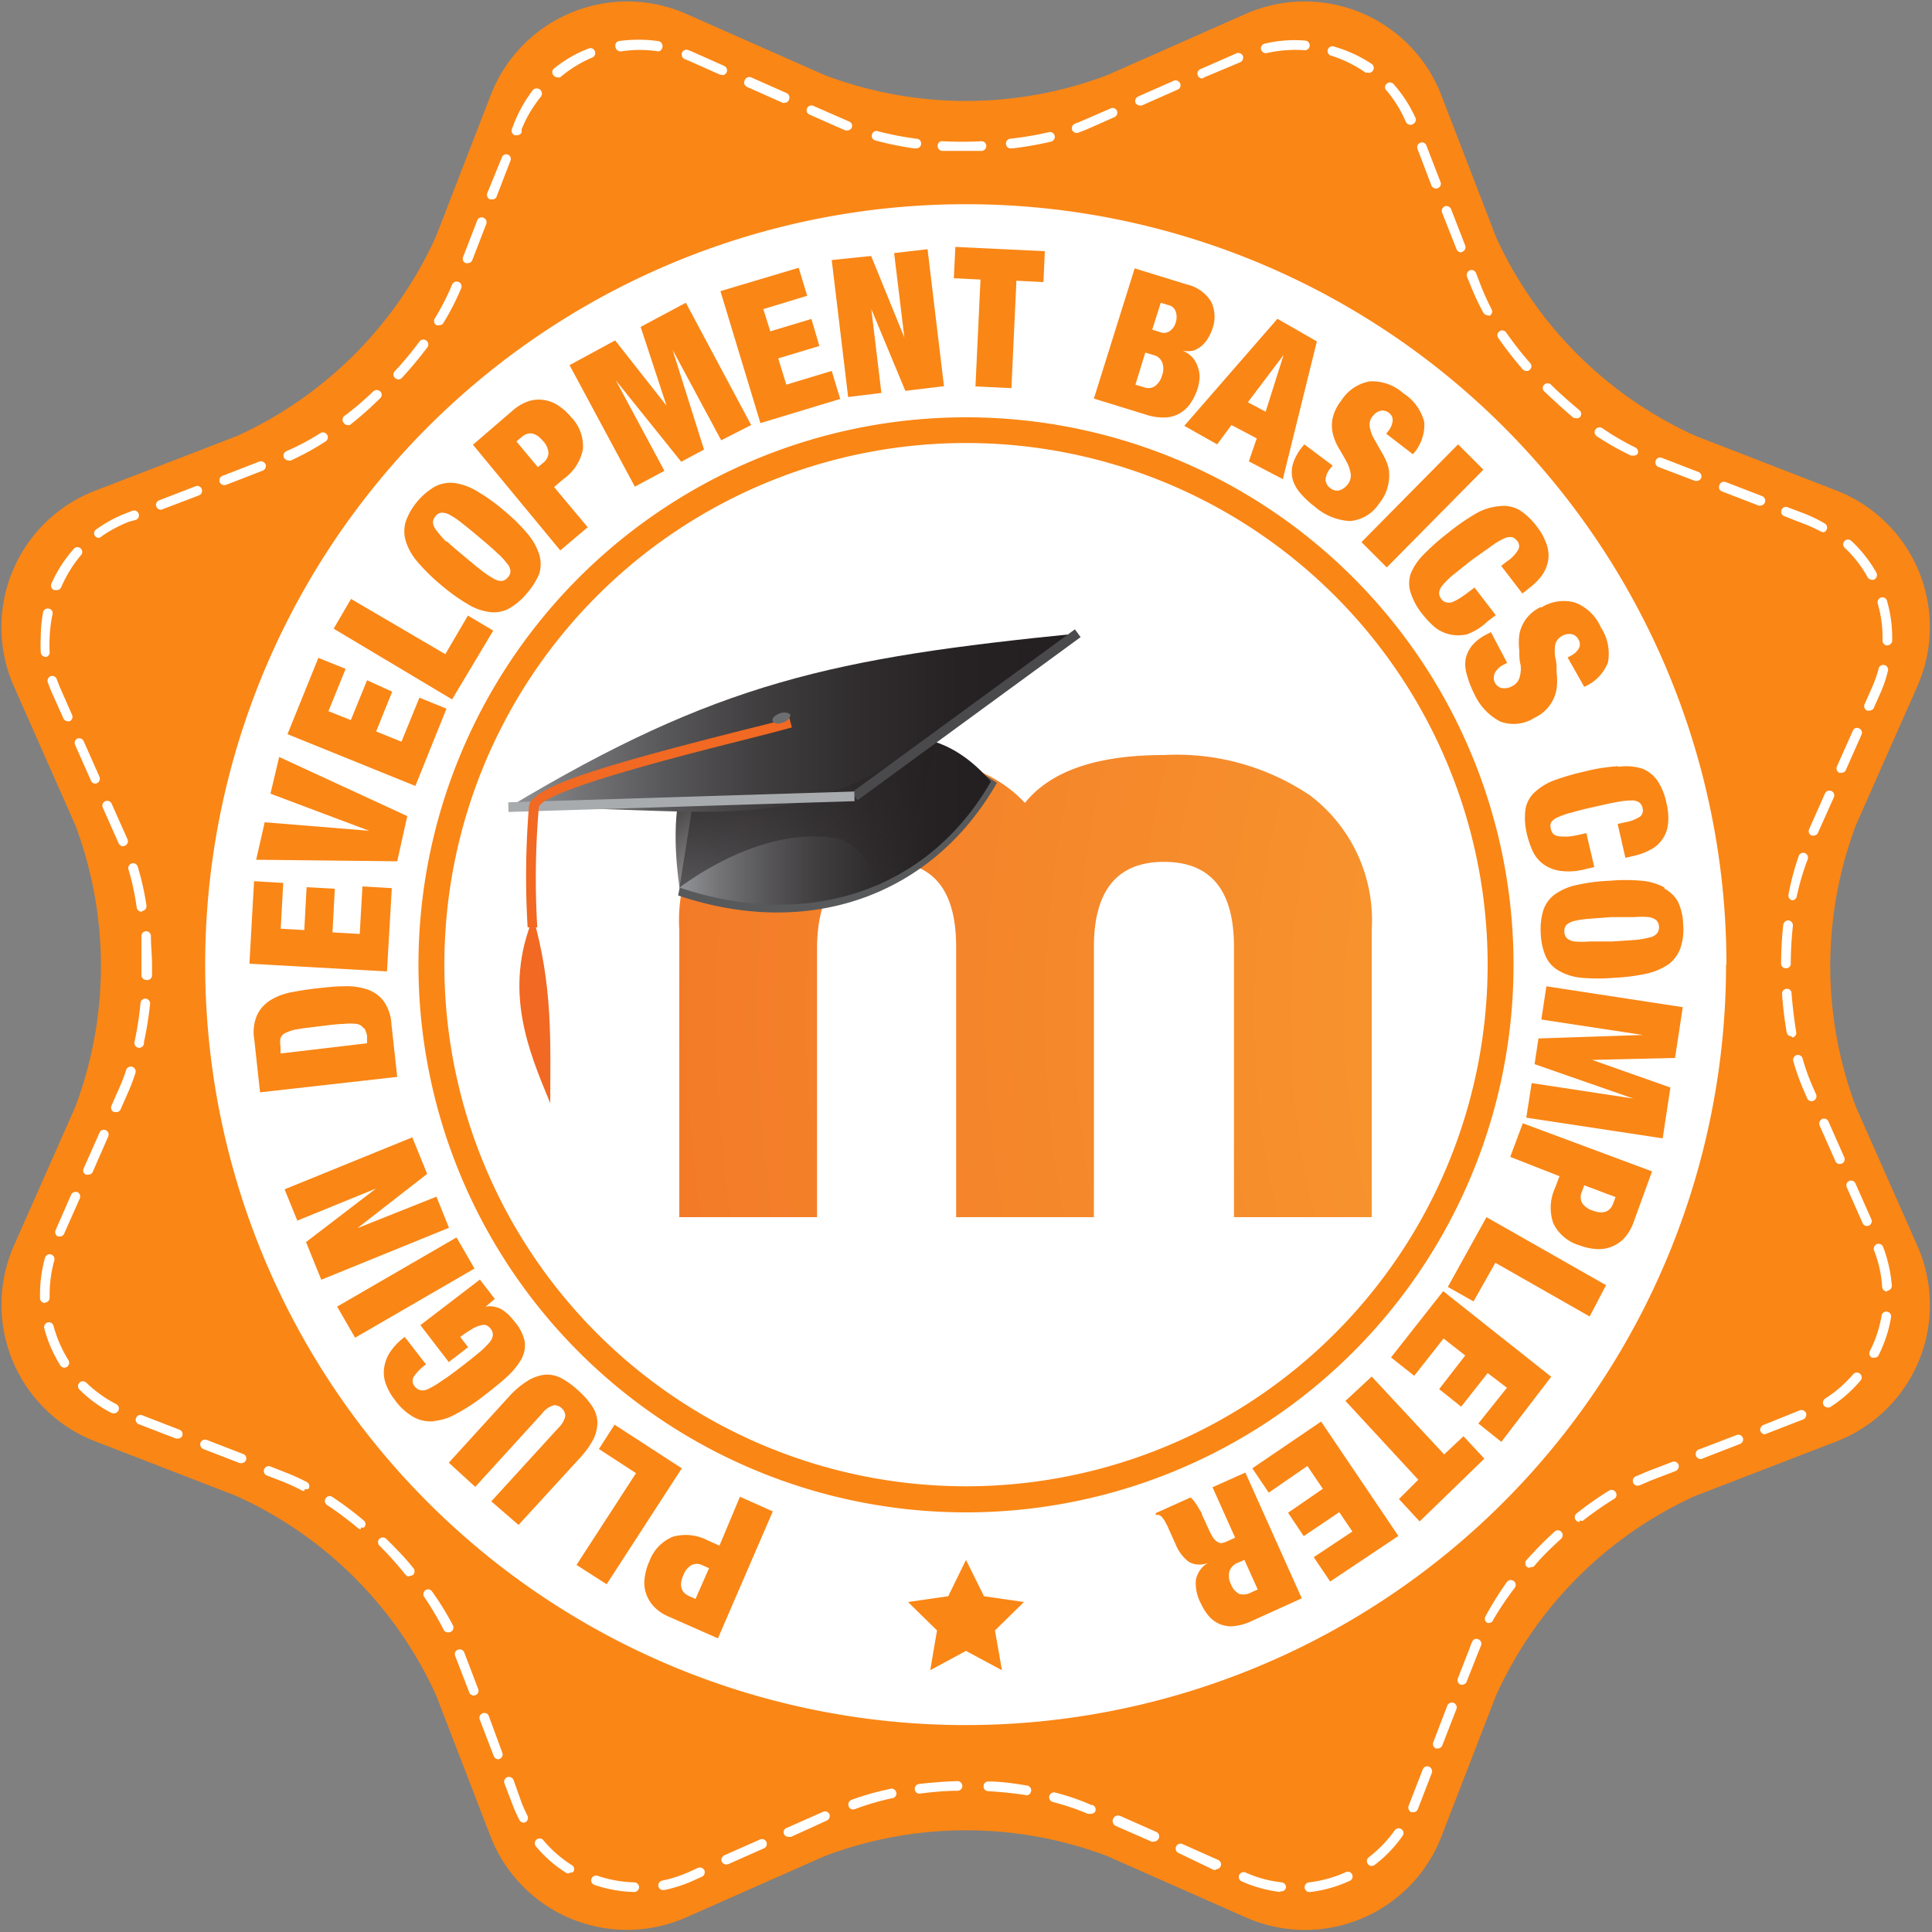
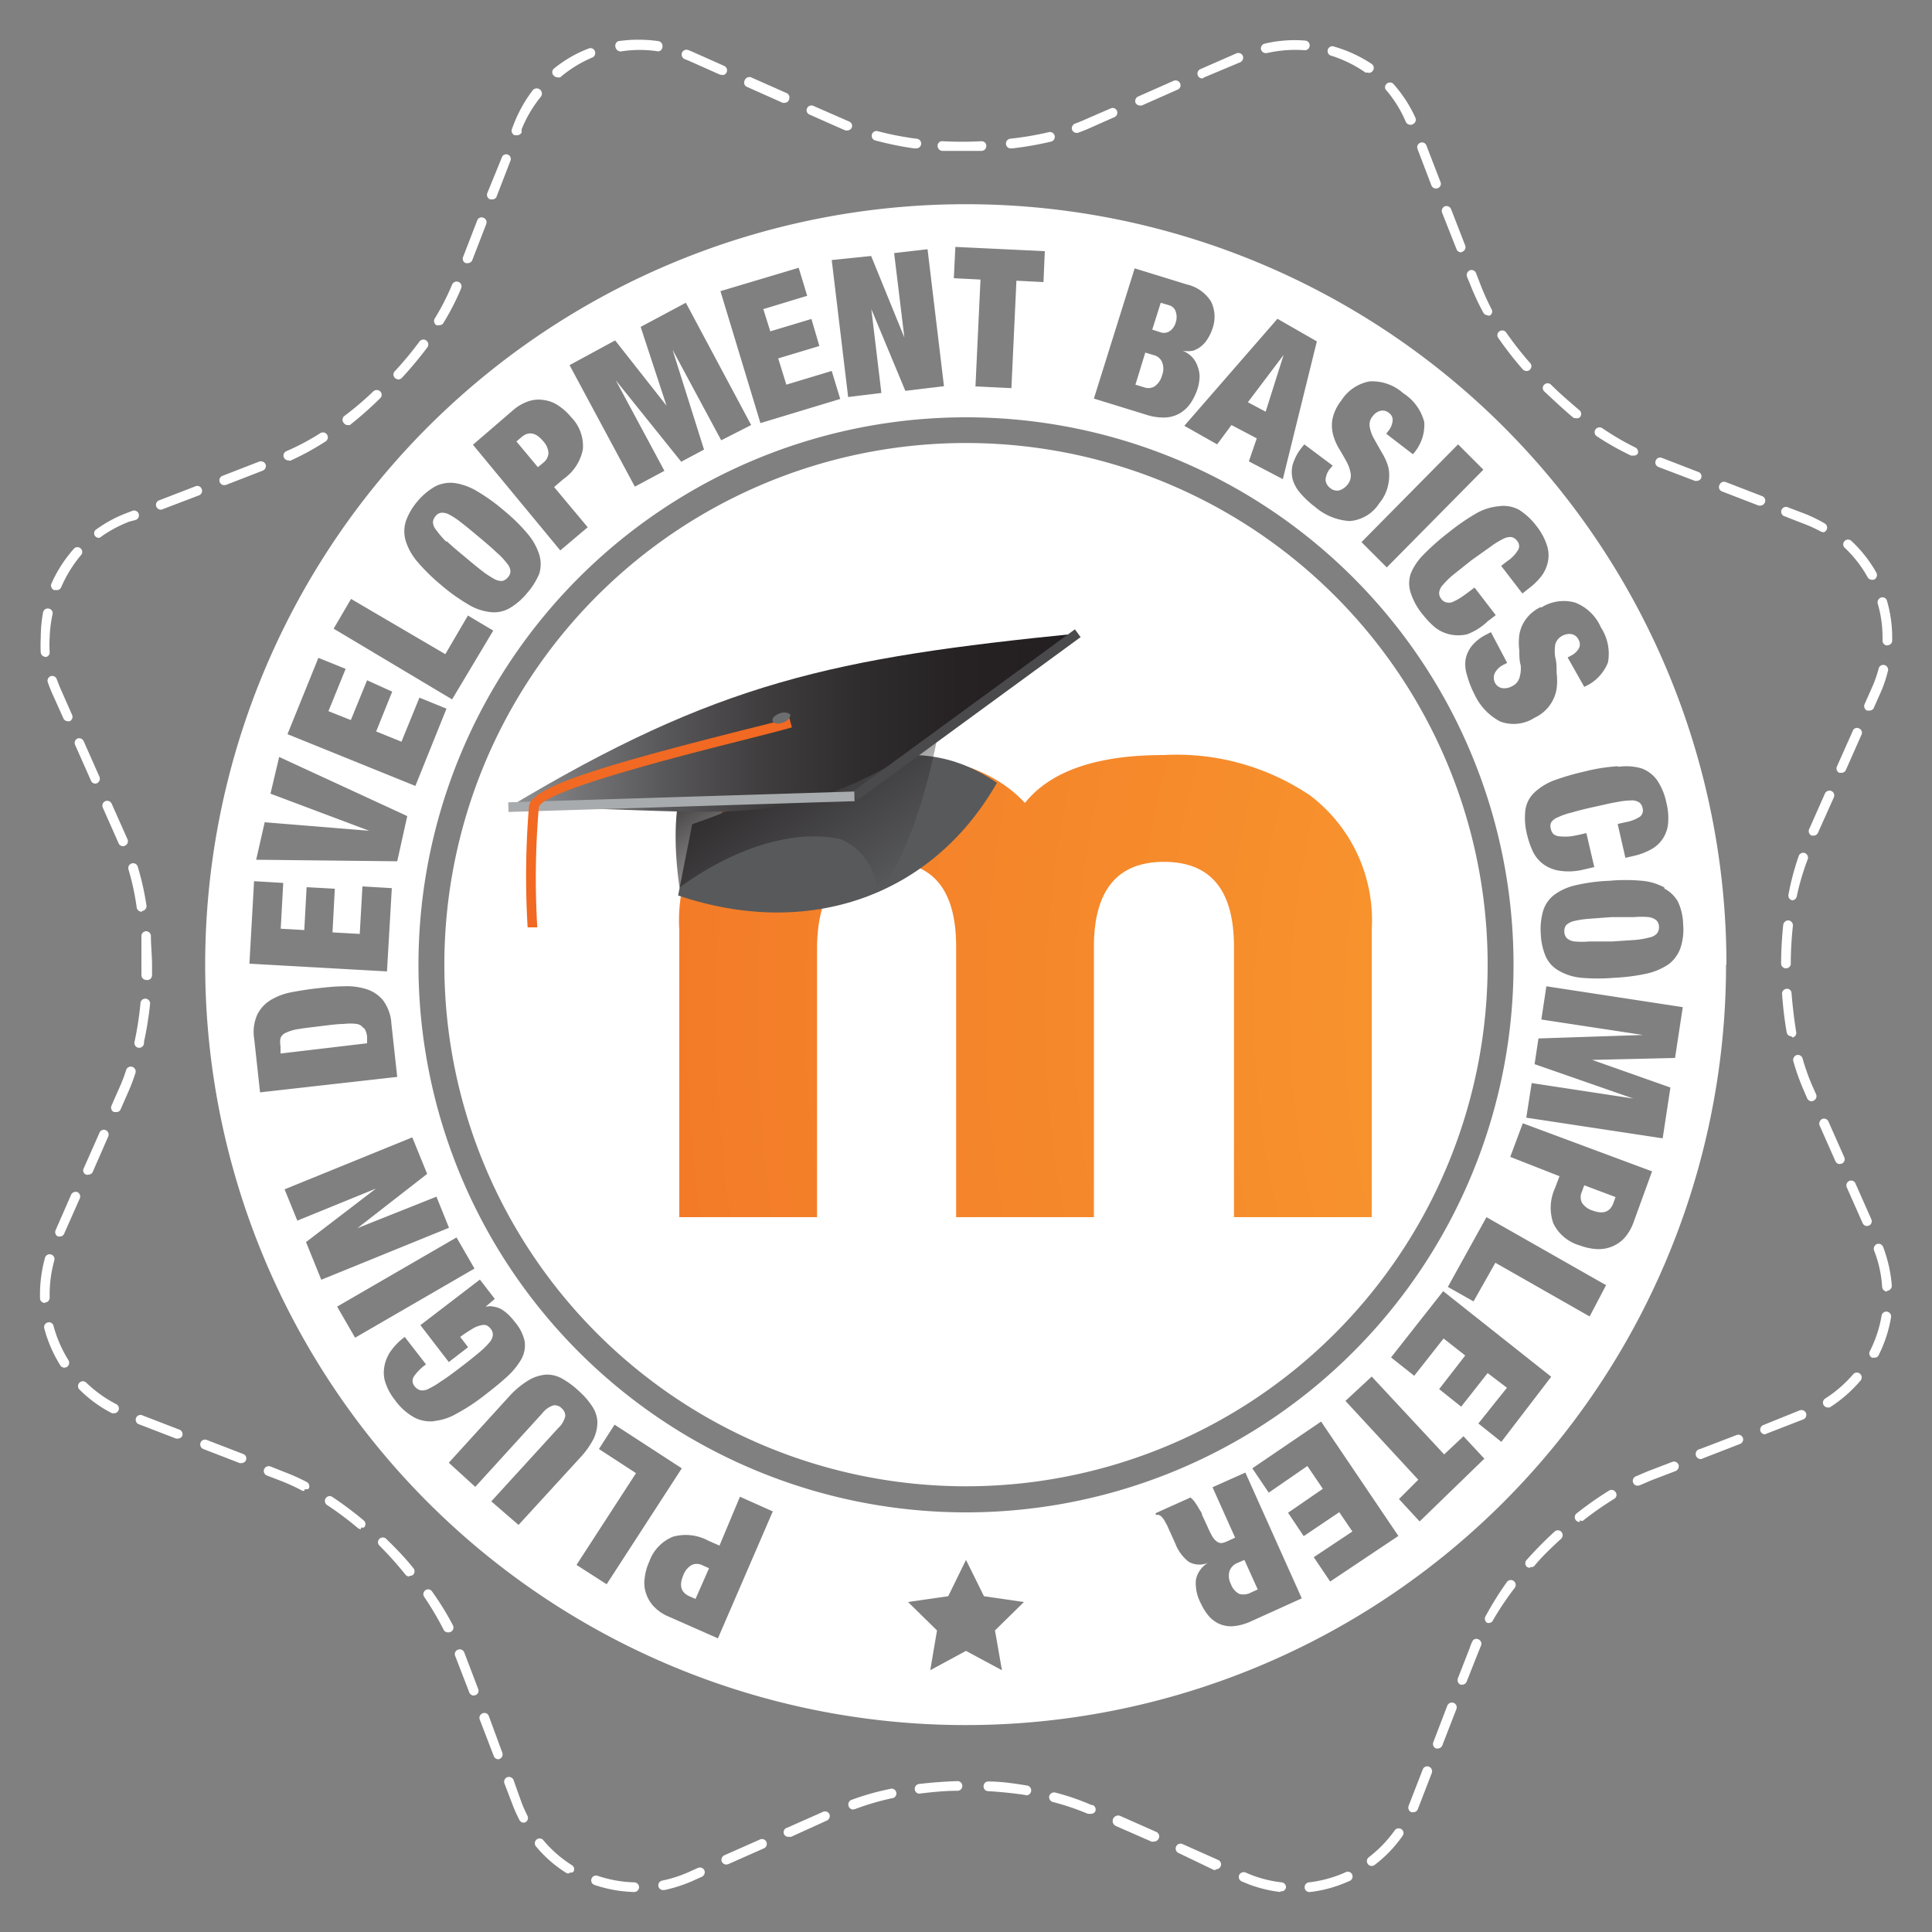
<svg xmlns="http://www.w3.org/2000/svg" xmlns:xlink="http://www.w3.org/1999/xlink" viewBox="0 0 100 100">
  <rect x="0" y="0" width="100" height="100" fill="#808080" stroke="none" />
  <defs>
    <radialGradient id="a" cx="110.46" cy="52.43" r="75.71" gradientUnits="userSpaceOnUse">
      <stop offset="0" stop-color="#faaf40" />
      <stop offset="0.04" stop-color="#f9a538" />
      <stop offset="0.11" stop-color="#f89d31" />
      <stop offset="0.23" stop-color="#f89a2f" />
      <stop offset="0.53" stop-color="#f7922d" />
      <stop offset="1" stop-color="#f37b28" />
    </radialGradient>
    <linearGradient id="b" x1="35.17" y1="42.48" x2="51.29" y2="42.48" gradientUnits="userSpaceOnUse">
      <stop offset="0" stop-color="#929497" />
      <stop offset="0.12" stop-color="#757578" />
      <stop offset="0.28" stop-color="#575658" />
      <stop offset="0.44" stop-color="#403e3f" />
      <stop offset="0.61" stop-color="#302d2e" />
      <stop offset="0.79" stop-color="#262223" />
      <stop offset="1" stop-color="#231f20" />
    </linearGradient>
    <linearGradient id="c" x1="38.26" y1="37.1" x2="44.95" y2="46.65" gradientUnits="userSpaceOnUse">
      <stop offset="0" stop-color="#231f20" />
      <stop offset="1" stop-color="#231f20" stop-opacity="0" />
    </linearGradient>
    <linearGradient id="d" x1="26.32" y1="37.39" x2="55.78" y2="37.39" xlink:href="#b" />
  </defs>
-   <path d="M25.37,5A7.58,7.58,0,0,1,35.57.74l7.12,3.15a20.68,20.68,0,0,0,14.62,0L64.43.74A7.58,7.58,0,0,1,74.63,5l2.8,7.26A20.71,20.71,0,0,0,87.78,22.57L95,25.37a7.58,7.58,0,0,1,4.22,10.2l-3.15,7.12a20.68,20.68,0,0,0,0,14.62l3.15,7.12A7.57,7.57,0,0,1,95,74.63l-7.26,2.8A20.73,20.73,0,0,0,77.43,87.77L74.63,95a7.57,7.57,0,0,1-10.2,4.22l-7.12-3.15a20.68,20.68,0,0,0-14.62,0l-7.12,3.15A7.58,7.58,0,0,1,25.37,95l-2.8-7.26A20.73,20.73,0,0,0,12.23,77.43L5,74.63A7.58,7.58,0,0,1,.74,64.43l3.15-7.12a20.68,20.68,0,0,0,0-14.62L.74,35.57A7.57,7.57,0,0,1,5,25.37l7.26-2.8A20.73,20.73,0,0,0,22.57,12.23Z" fill="#fa8615" />
  <path d="M32.82,97.93h0a6.93,6.93,0,0,1-2.06-.37.25.25,0,0,1,.17-.47,6.44,6.44,0,0,0,1.9.34.26.26,0,0,1,.25.26A.26.26,0,0,1,32.82,97.93Zm33.45,0h0a6.89,6.89,0,0,1-2-.55.25.25,0,0,1-.13-.33.26.26,0,0,1,.33-.13,6.19,6.19,0,0,0,1.87.51.25.25,0,0,1,.22.28A.24.24,0,0,1,66.27,97.89Zm1.51,0a.24.24,0,0,1-.25-.22.25.25,0,0,1,.22-.28,6.41,6.41,0,0,0,1.87-.51.25.25,0,1,1,.2.45,6.77,6.77,0,0,1-2,.56Zm-33.46-.1a.25.25,0,0,1-.24-.19.25.25,0,0,1,.19-.3,6.62,6.62,0,0,0,1.35-.43l.51-.23a.26.26,0,0,1,.33.13.26.26,0,0,1-.13.33l-.51.23a7.54,7.54,0,0,1-1.44.46Zm-4.85-.87a.22.22,0,0,1-.13,0,6.47,6.47,0,0,1-1.58-1.37.25.25,0,1,1,.38-.32,6.33,6.33,0,0,0,1.46,1.27.24.24,0,0,1,.08.34A.24.24,0,0,1,29.47,96.92Zm33.46-.17-.1,0L61,95.91a.25.25,0,0,1,.21-.46l1.84.82a.25.25,0,0,1,.13.33A.25.25,0,0,1,62.93,96.75ZM71,96.58a.23.23,0,0,1-.2-.1.25.25,0,0,1,.05-.35,6.55,6.55,0,0,0,1.34-1.39.25.25,0,0,1,.35-.06.24.24,0,0,1,.06.34,6.71,6.71,0,0,1-1.45,1.51A.27.27,0,0,1,71,96.58Zm-33.41-.07a.28.28,0,0,1-.23-.15.26.26,0,0,1,.13-.33l1.85-.82a.25.25,0,1,1,.2.46l-1.85.82ZM59.7,95.32a.17.17,0,0,1-.1,0l-1.85-.81A.25.25,0,1,1,58,94l1.85.82a.25.25,0,0,1,.13.33A.28.28,0,0,1,59.7,95.32Zm-18.85-.25a.24.24,0,0,1-.1-.47l1.85-.82a.25.25,0,0,1,.33.12.26.26,0,0,1-.13.33L41,95.05A.18.18,0,0,1,40.85,95.07Zm-13.74-.73a.25.25,0,0,1-.22-.13,7.89,7.89,0,0,1-.33-.72l-.45-1.18a.25.25,0,0,1,.14-.32.26.26,0,0,1,.33.14L27,93.31c.09.23.19.45.3.67a.25.25,0,0,1-.11.34A.2.2,0,0,1,27.11,94.34Zm29.35-.46a.18.18,0,0,1-.1,0l-.06,0a12.78,12.78,0,0,0-1.81-.61.26.26,0,0,1-.18-.31.26.26,0,0,1,.3-.18,12.28,12.28,0,0,1,1.89.65l.06,0a.25.25,0,0,1,.13.33A.24.24,0,0,1,56.46,93.88Zm16.68-.08h-.09a.26.26,0,0,1-.14-.33l.73-1.88a.25.25,0,0,1,.32-.15.26.26,0,0,1,.15.33l-.73,1.89A.25.25,0,0,1,73.14,93.8Zm-29-.14a.26.26,0,0,1-.09-.49,13.2,13.2,0,0,1,2-.57.25.25,0,1,1,.1.48,13.71,13.71,0,0,0-1.9.56Zm9-.74h0c-.64-.1-1.31-.17-2-.21a.24.24,0,0,1-.23-.26.24.24,0,0,1,.26-.24c.69,0,1.38.11,2,.21a.25.25,0,0,1,.2.29A.25.25,0,0,1,53.07,92.92Zm-5.55-.08a.24.24,0,0,1-.24-.22.25.25,0,0,1,.21-.28c.67-.08,1.36-.13,2-.15h0a.25.25,0,0,1,.25.25.25.25,0,0,1-.24.25c-.68,0-1.35.07-2,.15ZM25.8,91.06a.26.26,0,0,1-.24-.16L24.83,89a.25.25,0,0,1,.15-.32.24.24,0,0,1,.32.14L26,90.72a.25.25,0,0,1-.14.32Zm48.62-.56h-.09a.25.25,0,0,1-.14-.33l.72-1.88a.26.26,0,0,1,.33-.15.25.25,0,0,1,.14.33l-.73,1.88A.25.25,0,0,1,74.42,90.5Zm-49.9-2.74a.25.25,0,0,1-.23-.16l-.73-1.89a.24.24,0,0,1,.14-.32.25.25,0,0,1,.33.14l.72,1.89a.24.24,0,0,1-.14.32Zm51.17-.56H75.6a.26.26,0,0,1-.14-.33l.62-1.59a1.88,1.88,0,0,1,.12-.3.23.23,0,0,1,.32-.13.25.25,0,0,1,.14.32l-.12.29L75.93,87A.26.26,0,0,1,75.69,87.2ZM23.18,84.49a.24.24,0,0,1-.22-.14,15.78,15.78,0,0,0-1-1.69.25.25,0,0,1,.06-.35.24.24,0,0,1,.34.06,14.56,14.56,0,0,1,1.08,1.75.25.25,0,0,1-.1.34A.27.27,0,0,1,23.18,84.49ZM77.11,84a.31.31,0,0,1-.13,0,.25.25,0,0,1-.09-.34A16.93,16.93,0,0,1,78,81.88a.25.25,0,0,1,.4.31,15.9,15.9,0,0,0-1.11,1.65A.24.24,0,0,1,77.11,84Zm-55.92-2.4a.27.27,0,0,1-.19-.08A18.79,18.79,0,0,0,19.64,80a.24.24,0,0,1,0-.35.25.25,0,0,1,.35,0c.49.48,1,1,1.39,1.5a.25.25,0,0,1,0,.36A.22.22,0,0,1,21.19,81.56Zm58-.45a.27.27,0,0,1-.17-.06.25.25,0,0,1,0-.35,19.84,19.84,0,0,1,1.44-1.46.25.25,0,0,1,.35,0,.26.26,0,0,1,0,.36c-.49.45-1,.93-1.4,1.42A.24.24,0,0,1,79.2,81.11Zm-60.51-2a.27.27,0,0,1-.16-.06,16.86,16.86,0,0,0-1.59-1.19.25.25,0,0,1-.07-.35.24.24,0,0,1,.34-.07,18,18,0,0,1,1.64,1.23.24.24,0,0,1,0,.35A.25.25,0,0,1,18.69,79.06Zm63.08-.37a.28.28,0,0,1-.2-.1.25.25,0,0,1,.05-.35,17.71,17.71,0,0,1,1.68-1.18.25.25,0,0,1,.34.09.24.24,0,0,1-.08.34,17.89,17.89,0,0,0-1.63,1.14A.25.25,0,0,1,81.77,78.69Zm-66-1.62a.2.2,0,0,1-.11,0,10.77,10.77,0,0,0-1.11-.51l-.73-.28a.25.25,0,0,1-.14-.32.26.26,0,0,1,.32-.15l.73.29a10.64,10.64,0,0,1,1.16.52.25.25,0,0,1,.1.34A.23.23,0,0,1,15.77,77.07Zm69-.26a.24.24,0,0,1-.22-.14.25.25,0,0,1,.12-.34l.61-.26,1.28-.49a.25.25,0,0,1,.33.14.27.27,0,0,1-.15.33l-1.28.49-.58.25ZM12.5,75.73h-.09L10.52,75a.26.26,0,0,1-.14-.33.25.25,0,0,1,.32-.14l1.89.73a.24.24,0,0,1,.14.32A.25.25,0,0,1,12.5,75.73Zm75.56-.21A.25.25,0,0,1,88,75l1.88-.72a.25.25,0,0,1,.33.14.25.25,0,0,1-.15.32l-1.88.73ZM9.2,74.46l-.09,0-1.89-.73a.25.25,0,1,1,.18-.46L9.29,74a.25.25,0,0,1,.14.33A.25.25,0,0,1,9.2,74.46Zm82.16-.22a.26.26,0,0,1-.24-.16.26.26,0,0,1,.15-.32L93.15,73a.26.26,0,0,1,.33.14.26.26,0,0,1-.15.33l-1.88.73ZM5.91,73.15l-.11,0a6.67,6.67,0,0,1-1.69-1.23.25.25,0,0,1,0-.35.25.25,0,0,1,.36,0A6.54,6.54,0,0,0,6,72.67a.25.25,0,0,1-.12.48Zm88.69-.3a.25.25,0,0,1-.13-.46,6.57,6.57,0,0,0,1.46-1.27.25.25,0,0,1,.36,0,.25.25,0,0,1,0,.35,7.1,7.1,0,0,1-1.57,1.37A.23.23,0,0,1,94.6,72.85ZM3.33,70.79a.25.25,0,0,1-.21-.12,7,7,0,0,1-.83-1.92.25.25,0,0,1,.18-.3.24.24,0,0,1,.3.18,6.65,6.65,0,0,0,.77,1.77.26.26,0,0,1-.07.35A.33.33,0,0,1,3.33,70.79ZM97,70.27a.2.2,0,0,1-.11,0,.25.25,0,0,1-.11-.33,6.32,6.32,0,0,0,.61-1.84.25.25,0,0,1,.28-.21.25.25,0,0,1,.21.29,6.89,6.89,0,0,1-.66,2A.24.24,0,0,1,97,70.27ZM2.32,67.44a.25.25,0,0,1-.25-.24V67a7.19,7.19,0,0,1,.26-1.9.25.25,0,0,1,.48.14A6.61,6.61,0,0,0,2.57,67v.16a.25.25,0,0,1-.24.26Zm95.35-.59a.26.26,0,0,1-.25-.24A6.23,6.23,0,0,0,97,64.72a.27.27,0,0,1,.15-.33.26.26,0,0,1,.32.15,7.25,7.25,0,0,1,.45,2,.26.26,0,0,1-.24.27ZM3.12,64,3,64a.25.25,0,0,1-.12-.33l.81-1.85A.27.27,0,0,1,4,61.7a.25.25,0,0,1,.13.33l-.82,1.85A.24.24,0,0,1,3.12,64Zm93.51-.54a.25.25,0,0,1-.22-.15l-.82-1.85a.25.25,0,0,1,.12-.33.24.24,0,0,1,.33.13l.82,1.85a.25.25,0,0,1-.13.33ZM4.56,60.8a.17.17,0,0,1-.1,0,.23.23,0,0,1-.13-.32l.82-1.85a.24.24,0,0,1,.33-.13.25.25,0,0,1,.12.33l-.81,1.85A.26.26,0,0,1,4.56,60.8Zm90.64-.55A.25.25,0,0,1,95,60.1l-.82-1.85a.27.27,0,0,1,.13-.33.25.25,0,0,1,.33.13l.82,1.85a.25.25,0,0,1-.13.33ZM6,57.56l-.1,0a.25.25,0,0,1-.13-.33l.4-.91a8,8,0,0,0,.36-.94.25.25,0,0,1,.48.16,9.49,9.49,0,0,1-.38,1l-.4.91A.24.24,0,0,1,6,57.56ZM93.77,57a.25.25,0,0,1-.23-.15l-.16-.37a11.82,11.82,0,0,1-.56-1.56.26.26,0,0,1,.18-.31.25.25,0,0,1,.3.17,10.93,10.93,0,0,0,.54,1.5l.16.36a.25.25,0,0,1-.13.33A.19.19,0,0,1,93.77,57ZM7.16,54.23h0a.25.25,0,0,1-.2-.29,17.24,17.24,0,0,0,.31-2,.25.25,0,1,1,.5,0,17.76,17.76,0,0,1-.32,2A.25.25,0,0,1,7.16,54.23Zm85.57-.59a.25.25,0,0,1-.25-.2,19,19,0,0,1-.24-2,.25.25,0,0,1,.23-.26.23.23,0,0,1,.26.23q.08,1,.24,2a.24.24,0,0,1-.2.29ZM7.56,50.72h0a.25.25,0,0,1-.24-.26V50c0-.51,0-1,0-1.53a.25.25,0,0,1,.23-.27.25.25,0,0,1,.26.23c0,.52.06,1,.06,1.57v.47A.25.25,0,0,1,7.56,50.72Zm84.88-.6h0a.25.25,0,0,1-.25-.25,19.61,19.61,0,0,1,.11-2,.27.27,0,0,1,.28-.23.26.26,0,0,1,.22.28,18.66,18.66,0,0,0-.11,2A.25.25,0,0,1,92.44,50.12ZM7.33,47.19A.26.26,0,0,1,7.08,47,13.5,13.5,0,0,0,6.65,45a.25.25,0,0,1,.48-.14,14.33,14.33,0,0,1,.45,2,.25.25,0,0,1-.21.29Zm85.44-.59h0a.25.25,0,0,1-.2-.29,13.73,13.73,0,0,1,.53-2,.25.25,0,0,1,.31-.16.26.26,0,0,1,.16.32A12.78,12.78,0,0,0,93,46.4.25.25,0,0,1,92.77,46.6ZM6.37,43.8a.25.25,0,0,1-.23-.15L5.32,41.8a.25.25,0,0,1,.46-.2l.82,1.84a.25.25,0,0,1-.13.33A.19.19,0,0,1,6.37,43.8Zm87.5-.55-.1,0a.25.25,0,0,1-.13-.33l.82-1.85a.26.26,0,0,1,.33-.13.25.25,0,0,1,.13.33L94.1,43.1A.24.24,0,0,1,93.87,43.25ZM4.94,40.56a.24.24,0,0,1-.23-.15l-.82-1.85A.25.25,0,0,1,4,38.23a.26.26,0,0,1,.33.13l.82,1.85a.26.26,0,0,1-.13.33ZM95.3,40l-.1,0a.25.25,0,0,1-.12-.33l.82-1.84a.23.23,0,0,1,.32-.13.24.24,0,0,1,.13.33l-.82,1.85A.25.25,0,0,1,95.3,40ZM3.5,37.33a.25.25,0,0,1-.22-.15l-.61-1.36c-.07-.17-.14-.34-.2-.52A.25.25,0,0,1,2.62,35a.25.25,0,0,1,.32.16c.06.16.12.32.19.48L3.73,37a.25.25,0,0,1-.12.33A.23.23,0,0,1,3.5,37.33Zm93.24-.55-.1,0a.25.25,0,0,1-.13-.33l.36-.81a6.63,6.63,0,0,0,.36-1,.25.25,0,1,1,.48.12,6.32,6.32,0,0,1-.38,1.11l-.36.81A.28.28,0,0,1,96.74,36.78ZM2.36,34a.26.26,0,0,1-.25-.22,7,7,0,0,1,0-.79,7.15,7.15,0,0,1,.12-1.3.25.25,0,0,1,.29-.19.24.24,0,0,1,.2.29A6.87,6.87,0,0,0,2.57,33a6.23,6.23,0,0,0,0,.74.24.24,0,0,1-.22.27Zm95.32-.59h0a.25.25,0,0,1-.24-.26V33a6.19,6.19,0,0,0-.25-1.76.26.26,0,0,1,.17-.31.24.24,0,0,1,.31.17,6.82,6.82,0,0,1,.27,1.9v.18A.25.25,0,0,1,97.68,33.4ZM2.89,30.54l-.1,0a.26.26,0,0,1-.13-.33A7,7,0,0,1,3.8,28.43a.25.25,0,1,1,.37.33,6.68,6.68,0,0,0-1,1.63A.25.25,0,0,1,2.89,30.54Zm94-.53a.26.26,0,0,1-.22-.13,6.3,6.3,0,0,0-1.19-1.53.24.24,0,0,1,0-.35.25.25,0,0,1,.35,0,6.82,6.82,0,0,1,1.29,1.64A.26.26,0,0,1,97,30,.27.27,0,0,1,96.84,30ZM5.11,27.84a.26.26,0,0,1-.2-.11A.24.24,0,0,1,5,27.39a6.72,6.72,0,0,1,1.54-.83l.31-.12a.25.25,0,0,1,.18.47L6.69,27a6.75,6.75,0,0,0-1.43.76A.23.23,0,0,1,5.11,27.84Zm89.28-.32a.2.2,0,0,1-.13,0,7.53,7.53,0,0,0-1-.45l-.87-.34a.25.25,0,1,1,.18-.46l.87.33a7.36,7.36,0,0,1,1,.49.25.25,0,0,1-.12.47ZM8.32,26.38a.25.25,0,0,1-.23-.16.25.25,0,0,1,.14-.32l1.89-.73a.24.24,0,0,1,.32.14.25.25,0,0,1-.14.33l-1.89.72A.15.15,0,0,1,8.32,26.38Zm82.8-.21-.09,0-1.89-.73A.24.24,0,0,1,89,25.1a.25.25,0,0,1,.32-.15l1.89.73a.25.25,0,0,1,.14.33A.26.26,0,0,1,91.12,26.17ZM11.63,25.11a.25.25,0,0,1-.09-.49l1.88-.73a.27.27,0,0,1,.33.15.26.26,0,0,1-.15.32l-1.88.73Zm76.19-.22a.15.15,0,0,1-.09,0l-1.89-.72a.25.25,0,0,1-.14-.33.24.24,0,0,1,.32-.14l1.89.73a.24.24,0,0,1,.14.32A.25.25,0,0,1,87.82,24.89Zm-72.9-1.06a.26.26,0,0,1-.23-.16.25.25,0,0,1,.14-.32,12.49,12.49,0,0,0,1.75-.93.25.25,0,0,1,.27.43,14.07,14.07,0,0,1-1.83,1Zm69.61-.25-.11,0a14.17,14.17,0,0,1-1.77-1,.25.25,0,0,1-.07-.35.26.26,0,0,1,.35-.07,14,14,0,0,0,1.71,1,.25.25,0,0,1,.12.34A.27.27,0,0,1,84.53,23.58ZM18,22a.23.23,0,0,1-.2-.1.25.25,0,0,1,0-.35,16.49,16.49,0,0,0,1.52-1.29.26.26,0,0,1,.36,0,.24.24,0,0,1,0,.35A19.13,19.13,0,0,1,18.11,22,.21.21,0,0,1,18,22Zm63.61-.37a.25.25,0,0,1-.16,0c-.52-.43-1-.89-1.52-1.37a.24.24,0,0,1,0-.35.25.25,0,0,1,.35,0c.48.48,1,.92,1.49,1.34a.25.25,0,0,1,0,.35A.27.27,0,0,1,81.57,21.65Zm-61-2a.23.23,0,0,1-.17-.07.24.24,0,0,1,0-.35,17.74,17.74,0,0,0,1.27-1.53.25.25,0,0,1,.41.3c-.4.53-.84,1.06-1.31,1.57A.27.27,0,0,1,20.57,19.64ZM79,19.2a.25.25,0,0,1-.19-.09,18.63,18.63,0,0,1-1.26-1.62.24.24,0,0,1,.06-.34.25.25,0,0,1,.35.06,17.62,17.62,0,0,0,1.23,1.57.24.24,0,0,1,0,.35A.2.2,0,0,1,79,19.2ZM22.72,16.83a.2.2,0,0,1-.13,0,.25.25,0,0,1-.09-.34,12.24,12.24,0,0,0,.9-1.76.26.26,0,0,1,.33-.14.25.25,0,0,1,.14.33,12.74,12.74,0,0,1-.94,1.83A.25.25,0,0,1,22.72,16.83ZM77,16.32a.27.27,0,0,1-.22-.13,12.55,12.55,0,0,1-.68-1.46l-.17-.41a.27.27,0,0,1,.15-.33.25.25,0,0,1,.32.15l.16.41A13.4,13.4,0,0,0,77.2,16a.24.24,0,0,1-.1.34A.24.24,0,0,1,77,16.32Zm-52.8-2.7-.09,0a.24.24,0,0,1-.14-.32l.73-1.89a.24.24,0,0,1,.32-.14.25.25,0,0,1,.15.32l-.73,1.89A.26.26,0,0,1,24.18,13.62Zm51.42-.56a.25.25,0,0,1-.23-.16L74.64,11a.26.26,0,0,1,.14-.32.26.26,0,0,1,.33.15l.73,1.88a.25.25,0,0,1-.15.32A.15.15,0,0,1,75.6,13.06ZM25.46,10.32l-.09,0a.25.25,0,0,1-.15-.32L26,8.09A.25.25,0,0,1,26.28,8a.24.24,0,0,1,.14.32l-.73,1.89A.25.25,0,0,1,25.46,10.32Zm48.87-.56a.26.26,0,0,1-.24-.16l-.72-1.89a.25.25,0,0,1,.14-.32.24.24,0,0,1,.32.14l.73,1.89a.24.24,0,0,1-.14.32ZM50,7.81l-1.23,0a.26.26,0,0,1-.24-.27.23.23,0,0,1,.26-.23,19.09,19.09,0,0,0,2,0c.16,0,.26.1.26.24a.25.25,0,0,1-.24.26Zm2.31-.13a.24.24,0,0,1-.24-.22.25.25,0,0,1,.22-.28,16.66,16.66,0,0,0,2-.34.25.25,0,0,1,.11.49,17,17,0,0,1-2,.35Zm-5,0h0a16.59,16.59,0,0,1-2-.41.24.24,0,0,1-.18-.3.24.24,0,0,1,.3-.18,16.18,16.18,0,0,0,2,.39.25.25,0,0,1,0,.5ZM26.73,7l-.09,0a.25.25,0,0,1-.14-.33l.06-.16a7.25,7.25,0,0,1,1-1.82A.25.25,0,0,1,28,5a6.55,6.55,0,0,0-1,1.69L27,6.86A.28.28,0,0,1,26.73,7Zm29-.12a.26.26,0,0,1-.24-.16.26.26,0,0,1,.15-.32c.22-.08.43-.17.63-.26l1.22-.53a.24.24,0,0,1,.32.12.25.25,0,0,1-.12.33l-1.22.54c-.21.1-.43.18-.66.27ZM43.85,6.75a.15.15,0,0,1-.09,0l-.26-.11-1.6-.71a.24.24,0,0,1-.13-.32.25.25,0,0,1,.33-.13l1.6.7.25.11a.24.24,0,0,1,.13.33A.25.25,0,0,1,43.85,6.75ZM73,6.46a.27.27,0,0,1-.23-.14,6.32,6.32,0,0,0-1-1.63.23.23,0,0,1,0-.35.25.25,0,0,1,.35,0,7,7,0,0,1,1.14,1.75.25.25,0,0,1-.12.33A.22.22,0,0,1,73,6.46Zm-14-1a.25.25,0,0,1-.23-.15A.26.26,0,0,1,58.9,5l1.85-.82a.26.26,0,0,1,.33.13.24.24,0,0,1-.13.33l-1.85.82ZM40.62,5.32a.22.22,0,0,1-.11,0l-1.84-.82a.24.24,0,0,1-.13-.33A.26.26,0,0,1,38.87,4l1.85.82a.25.25,0,0,1,.12.33A.23.23,0,0,1,40.62,5.32ZM62.24,4.06A.25.25,0,0,1,62,3.91a.25.25,0,0,1,.13-.33L64,2.76a.26.26,0,0,1,.33.13.27.27,0,0,1-.13.33L62.34,4ZM28.85,4a.25.25,0,0,1-.19-.09.24.24,0,0,1,0-.35,6.54,6.54,0,0,1,1.81-1.05.24.24,0,0,1,.32.14.25.25,0,0,1-.14.33A6.37,6.37,0,0,0,29,4,.25.25,0,0,1,28.85,4Zm8.53-.13-.1,0-1.66-.74-.18-.07a.26.26,0,0,1-.14-.33.25.25,0,0,1,.32-.14l.2.08,1.66.74a.25.25,0,0,1-.1.48Zm33.43-.12a.24.24,0,0,1-.14,0,6.57,6.57,0,0,0-1.74-.86.25.25,0,1,1,.15-.47A7,7,0,0,1,71,3.31a.25.25,0,0,1,.06.35A.26.26,0,0,1,70.81,3.77Zm-5.29-1a.26.26,0,0,1-.25-.19.25.25,0,0,1,.19-.3,6.63,6.63,0,0,1,2.08-.16.25.25,0,1,1,0,.5,6.62,6.62,0,0,0-1.93.14ZM34.08,2.66h0a6.25,6.25,0,0,0-1.93,0,.27.27,0,0,1-.29-.21A.26.26,0,0,1,32,2.13a7.32,7.32,0,0,1,2.09,0,.26.26,0,0,1,.2.29A.25.25,0,0,1,34.08,2.66ZM50,22.93a27,27,0,1,0,27,27A27,27,0,0,0,50,22.93ZM60.07,17.2l-.43-.14.44-1.39.43.13a.5.5,0,0,1,.35.34.91.91,0,0,1,0,.54.82.82,0,0,1-.29.44A.53.53,0,0,1,60.07,17.2Zm4,63.69a.71.71,0,0,0-.44.46.93.93,0,0,0,.08.64.94.94,0,0,0,.43.51.83.83,0,0,0,.63-.08l.33-.15-.69-1.53ZM35.81,81a1,1,0,0,0-.44.53c-.23.53-.13.89.31,1.09l.32.14.7-1.59-.32-.14A.64.64,0,0,0,35.81,81Zm-17-27.79a.53.53,0,0,0-.34-.21,2.77,2.77,0,0,0-.69,0c-.29,0-.68.05-1.16.11s-.86.1-1.15.15a2.3,2.3,0,0,0-.66.19.5.5,0,0,0-.29.28,1.16,1.16,0,0,0,0,.43l0,.37L19,54l0-.36A1.05,1.05,0,0,0,18.86,53.23ZM59.76,20a1,1,0,0,0,.39-.58.9.9,0,0,0,0-.67.61.61,0,0,0-.37-.35l-.5-.15-.51,1.66.49.15A.62.62,0,0,0,59.76,20Zm-36.65,8q.34.32.9.78c.37.31.68.57.93.76a4.86,4.86,0,0,0,.63.42.77.77,0,0,0,.42.11.5.5,0,0,0,.3-.19.47.47,0,0,0,.13-.32.67.67,0,0,0-.18-.4,3.53,3.53,0,0,0-.52-.55c-.23-.22-.53-.48-.9-.79s-.67-.56-.92-.75a3.75,3.75,0,0,0-.64-.43.75.75,0,0,0-.42-.1.44.44,0,0,0-.3.18.51.51,0,0,0-.13.33.72.72,0,0,0,.18.4A4.81,4.81,0,0,0,23.11,28.05ZM82.44,62.66c.54.2.89.07,1.06-.37l.12-.33L82,61.35l-.12.33a.66.66,0,0,0,0,.57A1,1,0,0,0,82.44,62.66Zm2.9-15.19a4.07,4.07,0,0,0-.76,0c-.32,0-.72,0-1.19,0l-1.2.09a4.91,4.91,0,0,0-.75.12.88.88,0,0,0-.38.21.53.53,0,0,0-.09.34.5.5,0,0,0,.13.33.71.71,0,0,0,.4.17,4.07,4.07,0,0,0,.76,0c.32,0,.71,0,1.19,0l1.2-.08a4.4,4.4,0,0,0,.74-.13.68.68,0,0,0,.38-.21.53.53,0,0,0,.1-.34.5.5,0,0,0-.13-.33A.79.79,0,0,0,85.34,47.47Zm4,2.46A39.36,39.36,0,1,1,50,10.57,39.36,39.36,0,0,1,89.36,49.93Zm-3.2-4A3,3,0,0,0,85,45.59a9.37,9.37,0,0,0-1.71,0,9.16,9.16,0,0,0-1.69.22,3,3,0,0,0-1.13.49,1.67,1.67,0,0,0-.59.82,3.43,3.43,0,0,0-.13,1.21A3.32,3.32,0,0,0,80,49.49a1.59,1.59,0,0,0,.68.75,2.83,2.83,0,0,0,1.17.37,10.24,10.24,0,0,0,1.71,0,10.11,10.11,0,0,0,1.69-.22,3.29,3.29,0,0,0,1.13-.49,1.84,1.84,0,0,0,.6-.83,3,3,0,0,0,.14-1.21,2.94,2.94,0,0,0-.27-1.19A1.72,1.72,0,0,0,86.16,46Zm-2.39-6.27a9.11,9.11,0,0,0-1.72.27,12.84,12.84,0,0,0-1.64.48,3.08,3.08,0,0,0-1,.64,1.54,1.54,0,0,0-.44.9,3.55,3.55,0,0,0,.1,1.29,4.52,4.52,0,0,0,.29.83,1.77,1.77,0,0,0,.53.65,1.91,1.91,0,0,0,.86.35A3.22,3.22,0,0,0,82,45l.52-.12-.41-1.76c-.33.08-.61.14-.83.17a2.84,2.84,0,0,1-.54,0,.6.6,0,0,1-.31-.1.45.45,0,0,1-.15-.26.51.51,0,0,1,0-.35.7.7,0,0,1,.34-.27,3.45,3.45,0,0,1,.72-.25c.3-.09.69-.19,1.15-.29s.86-.2,1.17-.25a4.34,4.34,0,0,1,.76-.09.69.69,0,0,1,.42.1.46.46,0,0,1,.18.3.42.42,0,0,1-.12.43,2,2,0,0,1-.78.3l-.39.09.4,1.75.44-.1a3.36,3.36,0,0,0,.88-.33,1.69,1.69,0,0,0,.89-1.35,3.23,3.23,0,0,0-.09-1.08,3.29,3.29,0,0,0-.46-1.13,1.72,1.72,0,0,0-.8-.63A2.81,2.81,0,0,0,83.77,39.69Zm-4-8.24a2,2,0,0,0-.8.67,1.87,1.87,0,0,0-.31.77,3.14,3.14,0,0,0,0,.81c0,.27,0,.52.07.76a1.65,1.65,0,0,1-.06.64.71.71,0,0,1-.39.45.82.82,0,0,1-.5.1.53.53,0,0,1-.39-.3.58.58,0,0,1,0-.48,1,1,0,0,1,.49-.45l.15-.08-.84-1.59-.23.12a2.32,2.32,0,0,0-.75.58,1.61,1.61,0,0,0-.33.7,1.82,1.82,0,0,0,.07.82,5,5,0,0,0,.39,1,3,3,0,0,0,1.34,1.41,2,2,0,0,0,1.77-.2,2,2,0,0,0,1.14-1.5,3.3,3.3,0,0,0,0-.83c0-.28,0-.55-.07-.79a2.06,2.06,0,0,1,0-.67.71.71,0,0,1,.38-.46.77.77,0,0,1,.45-.08.51.51,0,0,1,.38.3.45.45,0,0,1,0,.46,1,1,0,0,1-.42.37l-.15.08L82,35.55a2.27,2.27,0,0,0,1.23-1.27,2.5,2.5,0,0,0-.37-1.81,2.4,2.4,0,0,0-1.33-1.28A2.18,2.18,0,0,0,79.77,31.45ZM50,21.6A28.34,28.34,0,1,0,78.34,49.93,28.33,28.33,0,0,0,50,21.6Zm27.6,4.6a2.9,2.9,0,0,0-1.17.36,11.22,11.22,0,0,0-1.45,1,12.09,12.09,0,0,0-1.28,1.13,3,3,0,0,0-.68,1,1.56,1.56,0,0,0,0,1,3.43,3.43,0,0,0,.63,1.13,4.65,4.65,0,0,0,.61.64,1.86,1.86,0,0,0,.76.37,2,2,0,0,0,.92,0A3.11,3.11,0,0,0,77,32.16l.42-.32-1.1-1.43c-.27.21-.5.38-.68.5a3,3,0,0,1-.48.26.58.58,0,0,1-.33,0A.43.43,0,0,1,74.6,31a.49.49,0,0,1-.11-.33.7.7,0,0,1,.19-.39,3.9,3.9,0,0,1,.54-.53l.94-.75,1-.71a4.11,4.11,0,0,1,.65-.4.77.77,0,0,1,.43-.09.5.5,0,0,1,.29.2.4.4,0,0,1,.06.44,1.81,1.81,0,0,1-.58.61l-.31.24,1.1,1.43.35-.28a3.26,3.26,0,0,0,.67-.67,1.87,1.87,0,0,0,.31-.75,1.68,1.68,0,0,0-.08-.85,3.19,3.19,0,0,0-.52-.94,3.46,3.46,0,0,0-.9-.84A1.68,1.68,0,0,0,77.6,26.2ZM75.47,23l-5,5.06,1.31,1.31,5-5.06ZM69,22.5a2.86,2.86,0,0,0,.32.74c.14.23.27.46.38.66a1.93,1.93,0,0,1,.21.61.72.72,0,0,1-.16.57.87.87,0,0,1-.42.3.54.54,0,0,1-.48-.12.59.59,0,0,1-.24-.41,1,1,0,0,1,.26-.62l.11-.13L67.51,23l-.16.2a2.57,2.57,0,0,0-.44.85,1.55,1.55,0,0,0,0,.77,1.89,1.89,0,0,0,.4.71,4.65,4.65,0,0,0,.75.7,3,3,0,0,0,1.81.74,2,2,0,0,0,1.52-.92,2.16,2.16,0,0,0,.47-1,2.09,2.09,0,0,0,0-.87,3,3,0,0,0-.34-.76l-.39-.69a1.89,1.89,0,0,1-.23-.62.67.67,0,0,1,.16-.58.7.7,0,0,1,.37-.26.5.5,0,0,1,.47.11.44.44,0,0,1,.18.42,1,1,0,0,1-.23.52l-.1.13,1.38,1.06a2.25,2.25,0,0,0,.59-1.66,2.5,2.5,0,0,0-1.08-1.49,2.42,2.42,0,0,0-1.75-.62,2.21,2.21,0,0,0-1.47,1,2.29,2.29,0,0,0-.45.94A1.91,1.91,0,0,0,69,22.5Zm-2.88-6-4.82,5.54L63,23l.74-1,1.31.69-.41,1.19,1.76.92,1.76-7.13Zm-9.5,4.13,2.69.83a2.87,2.87,0,0,0,1,.15,1.65,1.65,0,0,0,.76-.22,1.77,1.77,0,0,0,.56-.53,3.12,3.12,0,0,0,.37-.78,2.53,2.53,0,0,0,.09-.55A1.47,1.47,0,0,0,62,19a1.39,1.39,0,0,0-.27-.49,1.42,1.42,0,0,0-.52-.36h0a1.38,1.38,0,0,0,.55,0,1.36,1.36,0,0,0,.44-.25,1.6,1.6,0,0,0,.33-.4,2.27,2.27,0,0,0,.23-.5,1.8,1.8,0,0,0-.07-1.38,2,2,0,0,0-1.27-.9l-2.69-.83ZM49.37,14.4l1.38.07L50.49,20l1.86.09.26-5.56,1.4.07L54.08,13l-4.63-.22Zm-6.32-.94.85,7.09,1.72-.21L45.1,16h0l1.76,4.23,2-.24-.85-7.09-1.73.2.53,4.37h0l-1.72-4.22Zm-5.76,1.61,2.07,6.83,4.13-1.25-.44-1.45-2.35.71-.42-1.36,2.13-.64L42,16.51l-2.13.64L39.51,16l2.27-.69-.44-1.45ZM29.48,18.9l3.38,6.29,1.53-.82-2.52-4.69h0l3.39,4.22,1.18-.63L34.81,18.1h0l2.52,4.69L38.88,22,35.5,15.67l-2.34,1.25L34.5,21h0l-2.66-3.38Zm-5,4.12L29,28.49l1.42-1.2-1.74-2.08.49-.42a2.43,2.43,0,0,0,1-1.54,2.13,2.13,0,0,0-.61-1.66,3,3,0,0,0-.65-.59,1.75,1.75,0,0,0-.73-.29,1.69,1.69,0,0,0-.8.05,2.39,2.39,0,0,0-.81.46ZM21,28a3.06,3.06,0,0,0,.6,1.07,10,10,0,0,0,1.22,1.2,9.57,9.57,0,0,0,1.39,1,2.81,2.81,0,0,0,1.15.41,1.64,1.64,0,0,0,1-.19,3.41,3.41,0,0,0,.92-.79,3.7,3.7,0,0,0,.63-1,1.69,1.69,0,0,0,0-1,3.15,3.15,0,0,0-.6-1.07,9.3,9.3,0,0,0-1.22-1.2,9.57,9.57,0,0,0-1.39-1A3.14,3.14,0,0,0,23.52,25a1.76,1.76,0,0,0-1,.18,3.44,3.44,0,0,0-.93.79A3.24,3.24,0,0,0,21,27,1.77,1.77,0,0,0,21,28Zm-3.73,4.54,6.13,3.66,2.13-3.56-1.31-.78-1.17,2L18.17,31ZM14.88,38l6.62,2.68,1.61-4-1.4-.57-.93,2.28-1.31-.53.83-2.06L19,35.21l-.84,2.06L17,36.81l.89-2.19-1.41-.57Zm-1.62,6.5,7.3.08.52-2.34-6.63-3.06L14,41.08,19.11,43v0l-5.41-.44Zm-.35,5.38,7.12.4.25-4.31-1.52-.09-.14,2.46-1.41-.08L17.33,46l-1.46-.08-.12,2.22-1.22-.07.13-2.37-1.51-.09Zm.55,6.66,7.1-.8L20.26,53a2.28,2.28,0,0,0-.43-1.22,1.81,1.81,0,0,0-.86-.58,3.35,3.35,0,0,0-1.17-.15c-.43,0-.88.05-1.34.1s-.91.12-1.33.2a3.26,3.26,0,0,0-1.1.4,1.85,1.85,0,0,0-.71.76,2.21,2.21,0,0,0-.16,1.28Zm3.17,9.7,6.61-2.69-.65-1.61L18.5,63.57v0l3.61-2.81-.77-1.89-6.61,2.69.66,1.62,4.07-1.66v0l-3.62,2.77Zm1.75,3,6.18-3.58-.93-1.61-6.18,3.58Zm4.1,4.31a2.89,2.89,0,0,0,1.17-.39A9.88,9.88,0,0,0,25,72.28c.47-.36.88-.69,1.22-1a3.81,3.81,0,0,0,.76-.92,1.51,1.51,0,0,0,.18-.92,2.27,2.27,0,0,0-.5-1,3.65,3.65,0,0,0-.31-.36,2.41,2.41,0,0,0-.36-.29,1.07,1.07,0,0,0-.4-.15.91.91,0,0,0-.46,0v0l.48-.41-.77-1-3.08,2.36,1.47,1.91,1-.77-.41-.53a6.82,6.82,0,0,1,.63-.42,1.36,1.36,0,0,1,.44-.18.5.5,0,0,1,.3,0,.7.7,0,0,1,.21.18.49.49,0,0,1,.11.33.7.7,0,0,1-.19.39,4.07,4.07,0,0,1-.55.53c-.24.2-.55.45-.93.74s-.7.53-1,.72a4.24,4.24,0,0,1-.65.39.66.66,0,0,1-.43.08.58.58,0,0,1-.31-.22.42.42,0,0,1,0-.53,2.56,2.56,0,0,1,.6-.59l-1.1-1.42a3.18,3.18,0,0,0-.77.8,2,2,0,0,0-.3.83,1.65,1.65,0,0,0,.1.82,2.91,2.91,0,0,0,.45.8,3.09,3.09,0,0,0,1,.91A1.81,1.81,0,0,0,22.48,73.56Zm4.36,5.38L30,75.48a4.42,4.42,0,0,0,.72-1,2,2,0,0,0,.2-.91,1.6,1.6,0,0,0-.29-.81,4,4,0,0,0-.69-.78,4.29,4.29,0,0,0-.84-.62,1.59,1.59,0,0,0-.84-.21,2.1,2.1,0,0,0-.88.28,4.47,4.47,0,0,0-1,.82l-3.15,3.46,1.37,1.25,3.47-3.81a1.16,1.16,0,0,1,.58-.41.5.5,0,0,1,.42.15.53.53,0,0,1,.19.4,1.2,1.2,0,0,1-.36.62l-3.47,3.8ZM31.4,82l3.89-6-3.48-2.26L31,75l1.92,1.25L29.84,81ZM40,78.23l-1.7-.76L37.24,80l-.59-.26a2.46,2.46,0,0,0-1.82-.2,2.17,2.17,0,0,0-1.22,1.28,2.8,2.8,0,0,0-.24.85,1.7,1.7,0,0,0,.06.78,1.86,1.86,0,0,0,.4.69,2.24,2.24,0,0,0,.77.53l2.56,1.13ZM51.5,84.39,53,82.92l-2.07-.3L50,80.74l-.92,1.88-2.08.3,1.5,1.47-.35,2.06,1.85-1,1.86,1Zm15.88-1.66-2.92-6.51-1.7.76,1.17,2.61-.44.2a.93.93,0,0,1-.28.08A.42.42,0,0,1,63,79.8a.89.89,0,0,1-.23-.24,4.6,4.6,0,0,1-.23-.45l-.2-.44-.12-.25c0-.11-.1-.22-.16-.33s-.13-.22-.21-.33a1.12,1.12,0,0,0-.23-.25l-1.8.81,0,.09.16,0,.12.07.12.14a2,2,0,0,1,.12.21,1.58,1.58,0,0,1,.13.26l.12.26.25.56a2.18,2.18,0,0,0,.69.93,1.13,1.13,0,0,0,1,.05h0a1.32,1.32,0,0,0-.63.88A2.2,2.2,0,0,0,62.16,83a2.87,2.87,0,0,0,.41.65,1.59,1.59,0,0,0,.56.41,1.52,1.52,0,0,0,.72.11,2.78,2.78,0,0,0,.88-.24Zm5-3.23-4-5.92L64.82,76l.85,1.26,2-1.38.8,1.18L66.67,78.3l.81,1.21,1.84-1.24.68,1-2,1.33.85,1.26Zm4.45-4-1.08-1.16-1,.94L71,71.25l-1.36,1.26,3.77,4.08-1,1,1.07,1.16Zm3.46-4.24-5.59-4.43L72,70.26l1.2.95,1.52-1.93,1.12.88L74.49,71.9l1.14.91L77,71.07l1,.76-1.48,1.85,1.19.95Zm2.84-4.74L76.94,63l-2,3.61,1.33.75,1.13-2,4.88,2.78Zm2.38-5.89-6.69-2.49-.65,1.74,2.55,1-.23.61a2.45,2.45,0,0,0-.09,1.83,2.18,2.18,0,0,0,1.36,1.14,3,3,0,0,0,.85.19,1.82,1.82,0,0,0,1.45-.55,2.46,2.46,0,0,0,.48-.8Zm-3.1-5.77v0l4.29-.1.4-2.63-7.06-1.08-.26,1.72,5.26.8v0l-5.41.18-.2,1.33,5.11,1.78v0l-5.26-.8L79,57.85l7.06,1.07.4-2.63ZM27,22.62l-.27.23,1.11,1.33.27-.22a.7.7,0,0,0,.28-.51,1,1,0,0,0-.28-.62Q27.55,22.16,27,22.62Zm39.44-4.25h0l-1.85,2.45.92.49Z" fill="#fff" />
  <path d="M63.87,63V49q0-4.39-3.62-4.39T56.62,49V63H49.49V49q0-4.39-3.57-4.39T42.29,49V63H35.16V48.12a8.1,8.1,0,0,1,3.18-6.94,12.37,12.37,0,0,1,7.58-2.1c3.23,0,5.6.83,7.13,2.48,1.32-1.65,3.71-2.48,7.2-2.48a12.34,12.34,0,0,1,7.57,2.1A8.1,8.1,0,0,1,71,48.12V63Z" fill="url(#a)" />
  <path d="M35.83,42.66c-.25,1.23-.49,2.46-.73,3.69,6.74,2.28,13.14.06,16.5-5.83-4.92-3.4-9.57,0-15.77,2.14" fill="#58595b" />
-   <path d="M35.83,41.79l-.66,4.15c6.46,2.19,12.79.31,16.12-5.49-4.29-4.93-9.06-.82-15.46,1.34" fill="url(#b)" />
  <path d="M43.49,43.43c-2.92-.61-6.16.92-8.32,2.51-1.43-10.3,5-10.09,13.3-7.52-.53,2.55-1.46,5.9-3.08,7.93a3.08,3.08,0,0,0-1.9-2.92" fill="url(#c)" />
  <path d="M26.32,41.79c10.81-6.49,16.85-7.74,29.46-9-14.56,11.49-15,9-29.46,9" fill="url(#d)" />
  <rect x="42.85" y="36.74" width="14.31" height="0.5" transform="translate(-12.19 36.65) rotate(-36.17)" fill="#4a4a4c" />
  <rect x="26.31" y="41.25" width="17.92" height="0.5" transform="translate(-1.28 1.12) rotate(-1.79)" fill="#a8abad" />
  <path d="M27.31,48a44.28,44.28,0,0,1,.07-6.27c.13-1,3.8-2.1,11-3.92,1-.25,1.88-.47,2.48-.64l.13.48c-.6.17-1.47.39-2.49.65-3.14.79-10.49,2.65-10.61,3.49A42.87,42.87,0,0,0,27.81,48Z" fill="#f16922" />
-   <path d="M28.48,57.1c-1.13-2.73-2.44-5.82-.88-9.61,1,3.54.89,6.25.88,9.61" fill="#f16922" />
  <path d="M40.91,37c0,.13-.12.31-.38.4s-.49.06-.54-.08.12-.31.38-.4S40.86,36.91,40.91,37Z" fill="#6d6e70" />
</svg>